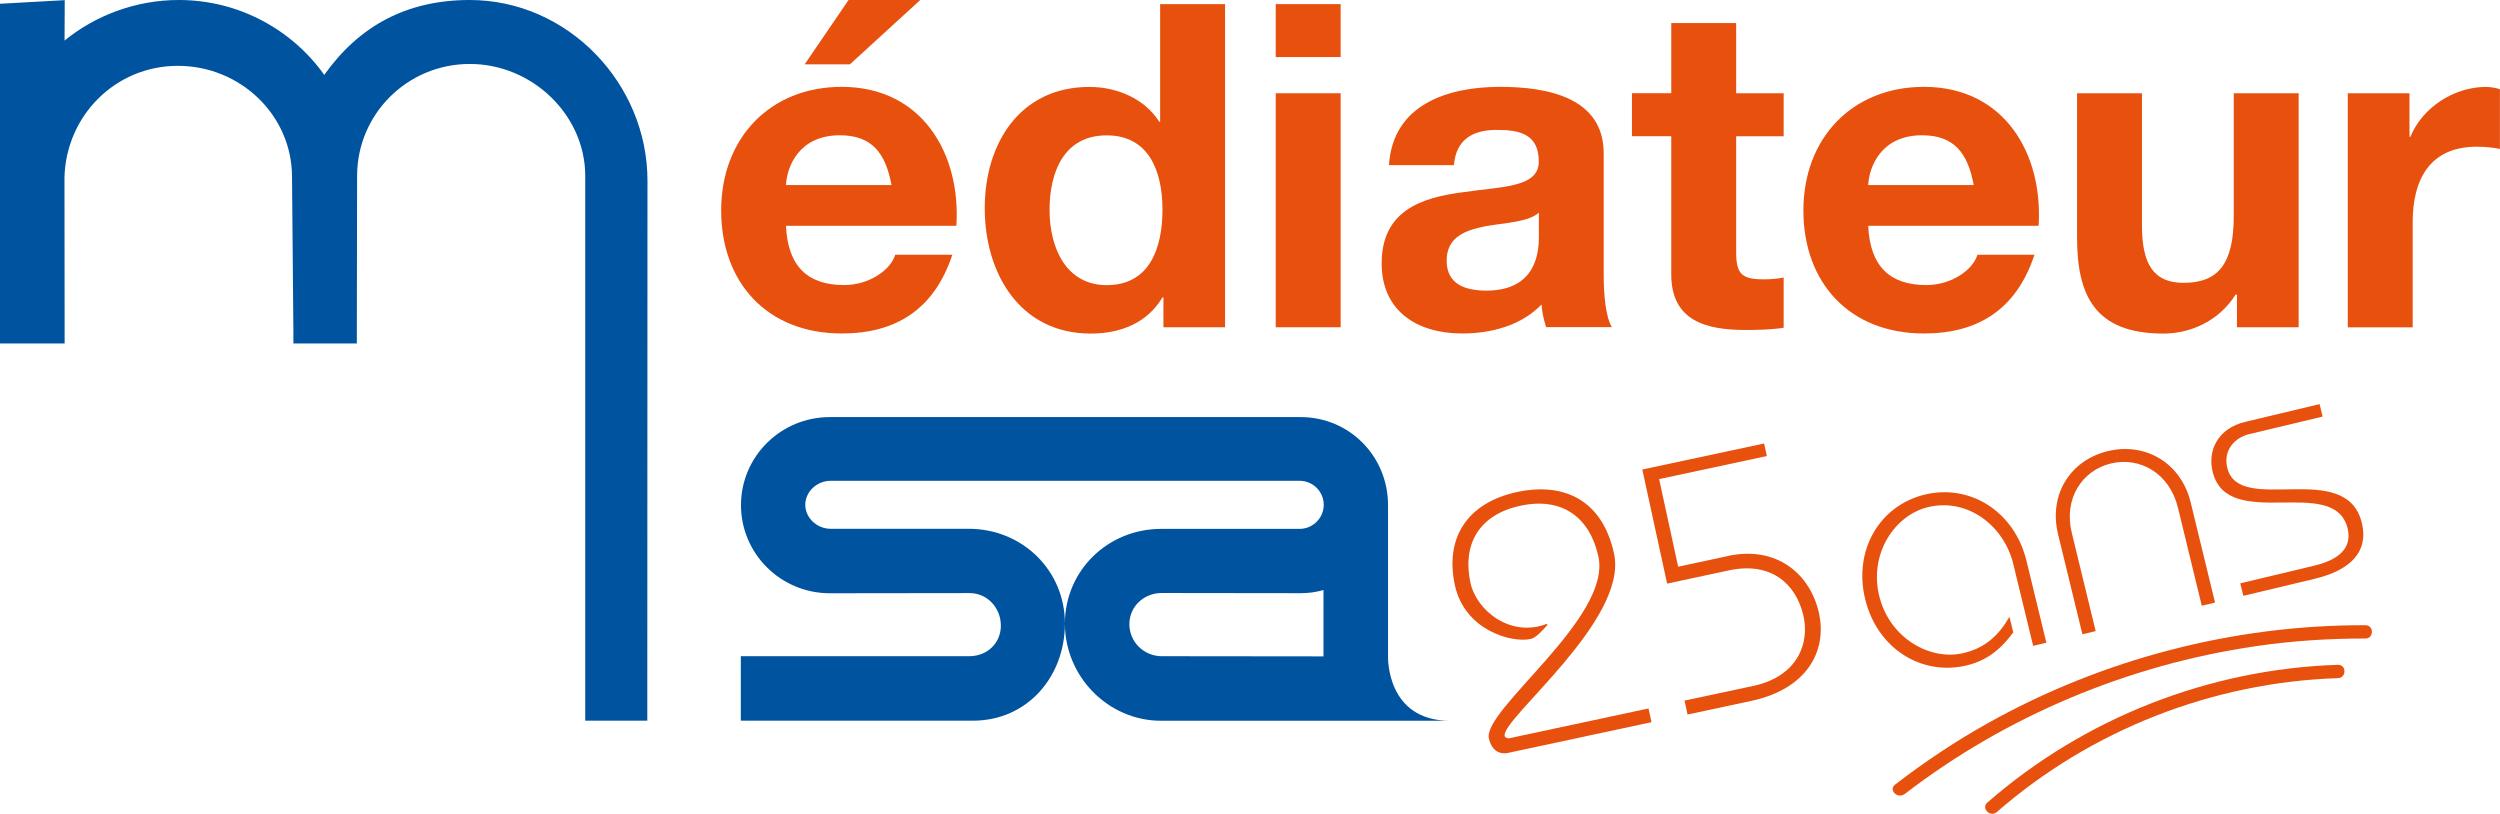
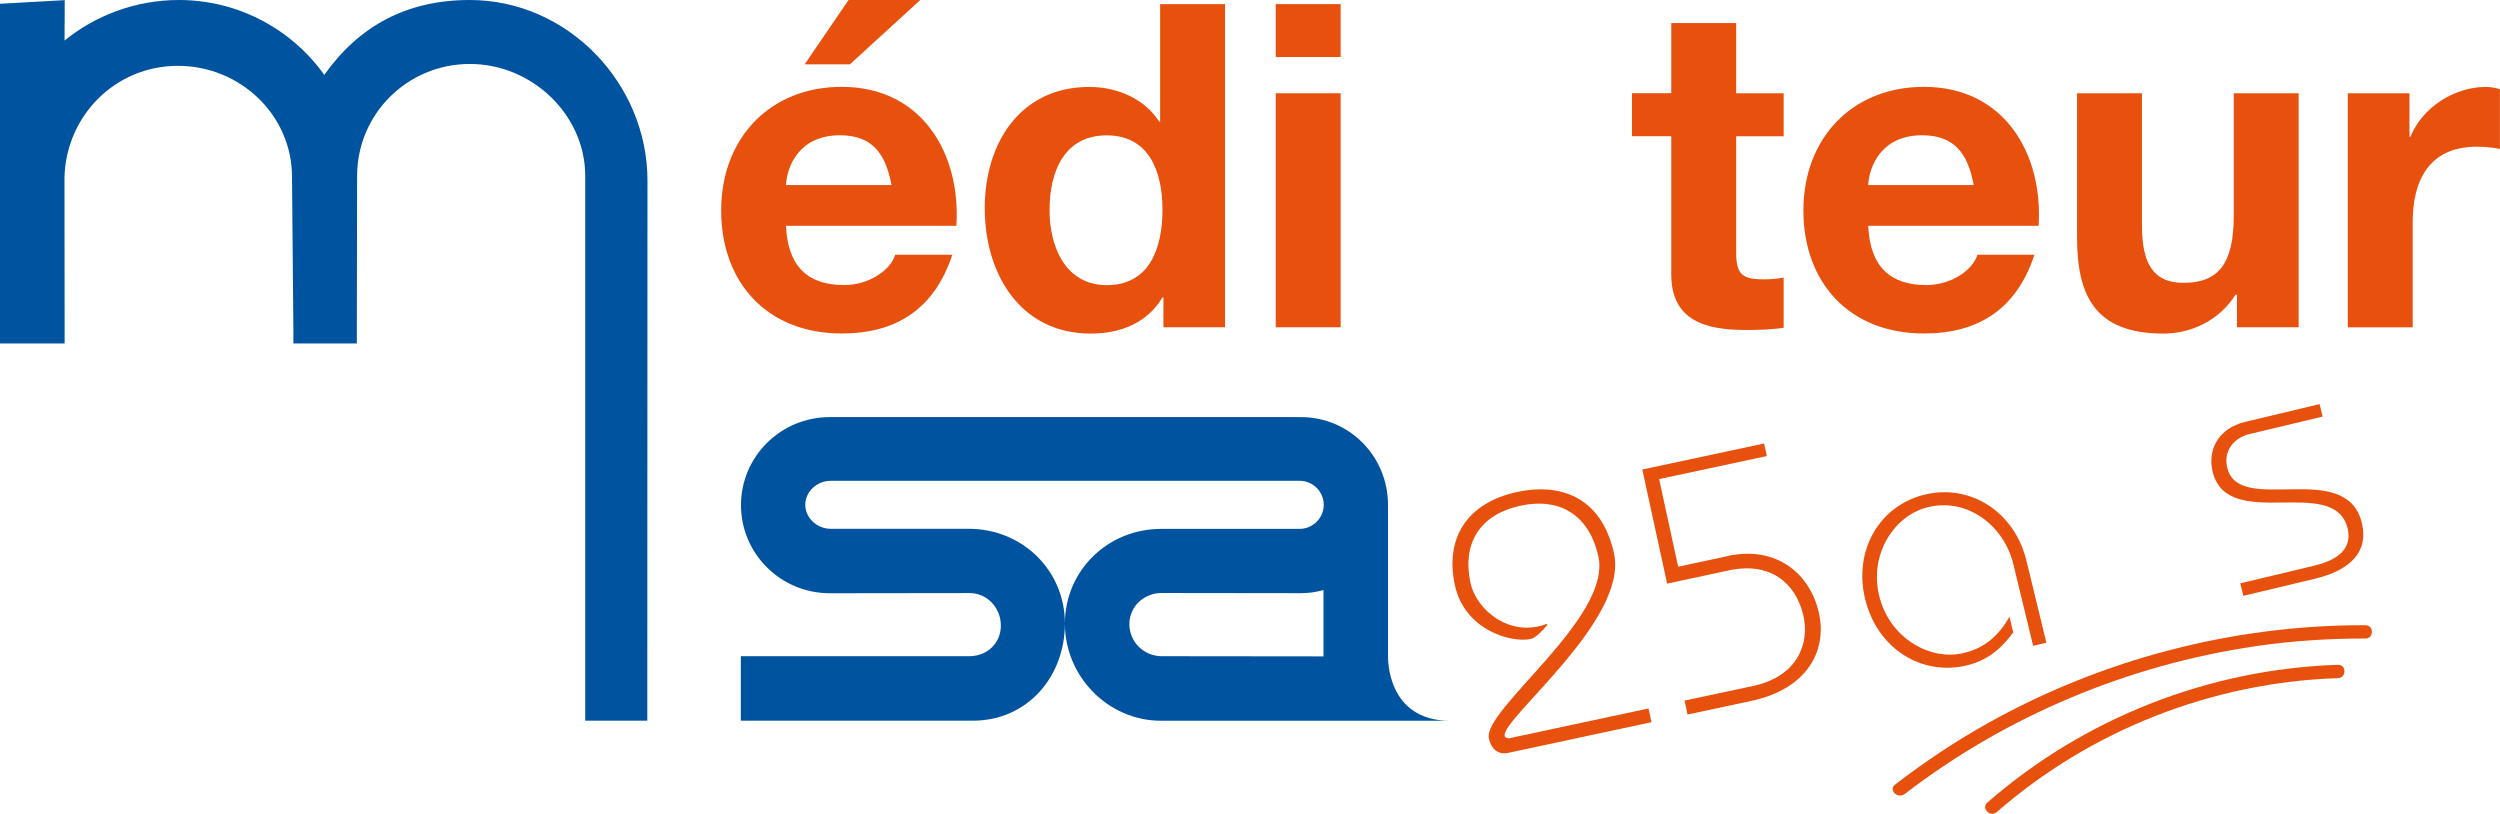
<svg xmlns="http://www.w3.org/2000/svg" width="212" height="69" viewBox="0 0 212 69" fill="none">
  <g clip-path="url(#clip0_356_674)">
    <path d="M66.651 19.147C66.805 22.602 68.508 24.173 71.571 24.173C73.778 24.173 75.561 22.833 75.912 21.602H80.758C79.209 26.288 75.912 28.279 71.38 28.279C65.066 28.279 61.155 23.978 61.155 17.844C61.155 11.71 65.299 7.365 71.38 7.365C78.2 7.365 81.489 13.043 81.102 19.147H66.651ZM75.598 15.693C75.094 12.934 73.895 11.471 71.22 11.471C67.733 11.471 66.725 14.158 66.651 15.693H75.598ZM72.075 5.453H68.238L71.958 0H78.039L72.075 5.453Z" fill="#E8500E" />
    <path d="M98.651 25.216H98.578C97.299 27.367 95.055 28.287 92.496 28.287C86.452 28.287 83.506 23.145 83.506 17.655C83.506 12.166 86.488 7.372 92.379 7.372C94.74 7.372 97.065 8.372 98.307 10.327H98.38V0.348H103.884V27.751H98.658V25.216H98.651ZM93.849 11.478C90.245 11.478 89.003 14.549 89.003 17.808C89.003 21.066 90.435 24.18 93.849 24.18C97.489 24.18 98.578 21.038 98.578 17.771C98.578 14.505 97.415 11.478 93.849 11.478Z" fill="#E8500E" />
    <path d="M113.686 4.838H108.182V0.348H113.686V4.838ZM108.182 7.908H113.686V27.751H108.182V7.908Z" fill="#E8500E" />
-     <path d="M117.786 14.006C118.1 8.9 122.705 7.365 127.2 7.365C131.191 7.365 135.993 8.248 135.993 13.006V23.333C135.993 25.136 136.19 26.94 136.687 27.743H131.11C130.92 27.128 130.76 26.476 130.723 25.824C128.976 27.628 126.425 28.279 123.984 28.279C120.191 28.279 117.165 26.396 117.165 22.334C117.165 17.844 120.571 16.765 123.984 16.309C127.353 15.809 130.489 15.925 130.489 13.701C130.489 11.362 128.859 11.015 126.93 11.015C124.839 11.015 123.48 11.855 123.29 14.006H117.786ZM130.496 18.039C129.568 18.843 127.631 18.887 125.928 19.191C124.225 19.538 122.676 20.11 122.676 22.109C122.676 24.108 124.262 24.644 126.045 24.644C130.343 24.644 130.496 21.269 130.496 20.074V18.039Z" fill="#E8500E" />
    <path d="M147.227 7.908H151.254V11.558H147.227V21.385C147.227 23.224 147.695 23.688 149.551 23.688C150.129 23.688 150.677 23.652 151.254 23.536V27.794C150.326 27.946 149.12 27.982 148.038 27.982C144.669 27.982 141.723 27.215 141.723 23.261V11.551H138.39V7.901H141.723V1.955H147.227V7.901V7.908Z" fill="#E8500E" />
    <path d="M158.424 19.147C158.578 22.602 160.281 24.173 163.343 24.173C165.551 24.173 167.334 22.833 167.685 21.602H172.524C170.974 26.288 167.685 28.279 163.153 28.279C156.838 28.279 152.928 23.978 152.928 17.844C152.928 11.71 157.072 7.365 163.153 7.365C169.973 7.365 173.262 13.043 172.874 19.147H158.424ZM167.371 15.693C166.866 12.934 165.668 11.471 162.993 11.471C159.506 11.471 158.498 14.158 158.424 15.693H167.371Z" fill="#E8500E" />
    <path d="M194.919 27.751H189.693V24.984H189.576C188.18 27.207 185.782 28.287 183.458 28.287C177.611 28.287 176.134 25.028 176.134 20.11V7.908H181.638V19.111C181.638 22.37 182.603 23.985 185.161 23.985C188.143 23.985 189.422 22.334 189.422 18.307V7.908H194.926V27.751H194.919Z" fill="#E8500E" />
    <path d="M199.099 7.908H204.325V11.594H204.406C205.415 9.103 208.126 7.372 210.794 7.372C211.181 7.372 211.649 7.452 211.993 7.56V12.63C211.488 12.514 210.677 12.441 210.019 12.441C205.992 12.441 204.596 15.316 204.596 18.814V27.758H199.092V7.908H199.099Z" fill="#E8500E" />
    <path d="M117.705 55.661V42.835C117.705 38.715 114.453 35.369 110.287 35.369H70.372C66.206 35.369 62.836 38.715 62.836 42.835C62.836 46.956 66.206 50.309 70.372 50.309L82.22 50.294C83.733 50.294 84.873 51.554 84.873 53.053C84.873 54.553 83.704 55.646 82.191 55.646H62.822V61.114H82.498C87.124 61.114 90.304 57.377 90.304 52.873C90.304 48.368 86.693 44.841 82.147 44.841H70.438C69.297 44.841 68.289 43.936 68.289 42.806C68.289 41.677 69.297 40.771 70.438 40.771H110.199C111.332 40.771 112.253 41.684 112.253 42.806C112.253 43.929 111.332 44.849 110.199 44.849H101.903H99.367H98.468C93.929 44.849 90.304 48.404 90.304 52.88C90.304 57.355 93.951 61.121 98.468 61.121H122.968C117.523 61.121 117.705 55.668 117.705 55.668V55.661ZM112.231 50.504V55.661L98.512 55.646C97.006 55.646 95.771 54.437 95.771 52.93C95.771 51.424 97.006 50.287 98.512 50.287L110.287 50.302C110.988 50.302 111.595 50.215 112.231 50.034V50.497V50.504Z" fill="#00539F" />
    <path d="M39.834 0C34.499 0 30.45 2.194 27.497 6.351C24.763 2.513 20.253 0 15.159 0C11.519 0 8.084 1.311 5.474 3.44L5.489 0.014L0 0.319V29.127H5.482L5.467 15.063C5.591 9.82 9.78 5.583 15.079 5.583C20.378 5.583 24.763 9.762 24.763 15.005L24.88 28.033V29.127H30.26V28.033L30.282 14.925C30.282 9.675 34.543 5.424 39.842 5.424C45.141 5.424 49.629 9.755 49.629 14.925V61.114H54.891L54.906 15.324C54.906 7.068 48.152 0 39.827 0L39.834 0Z" fill="#00539F" />
    <path d="M172.414 54.777L170.726 47.825C169.944 44.602 166.881 42.198 163.504 43.002C160.661 43.683 158.483 46.963 159.36 50.541C160.23 54.118 163.68 56.059 166.516 55.378C168.379 54.936 169.498 53.857 170.404 52.308L170.726 53.626C170.039 54.531 168.935 55.914 166.771 56.428C162.956 57.341 159.192 55.009 158.169 50.816C157.145 46.623 159.426 42.85 163.241 41.937C167.056 41.025 170.821 43.357 171.844 47.55L173.532 54.502L172.407 54.77L172.414 54.777Z" fill="#E8500E" />
-     <path d="M186.711 51.366L184.686 43.038C183.977 40.134 181.47 38.715 179.014 39.301C176.558 39.888 174.979 42.285 175.688 45.189L177.713 53.517L176.588 53.785L174.526 45.312C173.693 41.879 175.623 38.997 178.758 38.251C181.894 37.505 184.942 39.2 185.775 42.625L187.836 51.098L186.711 51.366Z" fill="#E8500E" />
    <path d="M189.97 49.469L196.242 47.97C198.697 47.383 199.414 46.217 199.078 44.812C197.952 40.178 188.896 45.196 187.632 40.004C187.186 38.186 188.085 36.325 190.394 35.775L196.702 34.268L196.958 35.326L190.745 36.81C189.532 37.1 188.501 38.15 188.874 39.678C189.875 43.784 198.946 38.852 200.284 44.342C200.876 46.775 199.348 48.354 196.242 49.092L190.234 50.526L189.978 49.469H189.97Z" fill="#E8500E" />
-     <path d="M161.509 67.342C170.134 60.701 180.505 56.37 191.308 54.792C194.378 54.343 197.484 54.14 200.583 54.147C201.321 54.147 201.321 53.017 200.583 53.017C189.408 52.988 178.276 55.885 168.547 61.338C165.799 62.873 163.19 64.619 160.698 66.538C160.12 66.987 160.931 67.776 161.502 67.334L161.509 67.342Z" fill="#E8500E" />
+     <path d="M161.509 67.342C170.134 60.701 180.505 56.37 191.308 54.792C194.378 54.343 197.484 54.14 200.583 54.147C201.321 54.147 201.321 53.017 200.583 53.017C189.408 52.988 178.276 55.885 168.547 61.338C165.799 62.873 163.19 64.619 160.698 66.538C160.12 66.987 160.931 67.776 161.502 67.334L161.509 67.342" fill="#E8500E" />
    <path d="M169.337 68.855C177.304 61.903 187.646 57.848 198.259 57.507C198.99 57.486 198.997 56.356 198.259 56.377C187.332 56.725 176.726 60.896 168.526 68.059C167.97 68.544 168.781 69.34 169.33 68.855H169.337Z" fill="#E8500E" />
    <path d="M140.035 61.244L127.894 63.844C127.032 64.025 126.447 63.504 126.257 62.62C125.724 60.172 136.673 52.402 135.547 47.209C134.831 43.907 132.506 42.118 128.94 42.886C125.365 43.646 123.999 46.224 124.693 49.411C125.219 51.83 128.136 54.075 131.154 52.909L131.235 52.981C130.862 53.401 130.263 54.082 129.817 54.183C128.121 54.545 124.196 53.408 123.377 49.635C122.515 45.681 124.349 42.64 128.691 41.713C132.141 40.974 135.788 41.988 136.87 46.941C138.105 52.605 127.28 60.969 127.595 62.41C127.617 62.526 127.799 62.642 128.011 62.598L139.794 60.078L140.049 61.258L140.035 61.244Z" fill="#E8500E" />
    <path d="M146.525 47.144C150.721 46.246 153.535 48.73 154.251 52.004C154.953 55.219 153.22 58.427 148.521 59.434L143.105 60.592L142.849 59.412L148.681 58.166C152.402 57.37 153.505 54.574 152.913 52.141C152.263 49.44 150.121 47.615 146.613 48.368L141.372 49.49L139.267 39.816L149.595 37.607L149.829 38.671L140.693 40.627L142.308 48.057L146.533 47.151L146.525 47.144Z" fill="#E8500E" />
  </g>
  <defs>
    <clipPath id="clip0_356_674">
      <rect width="212" height="69" fill="white" />
    </clipPath>
  </defs>
</svg>